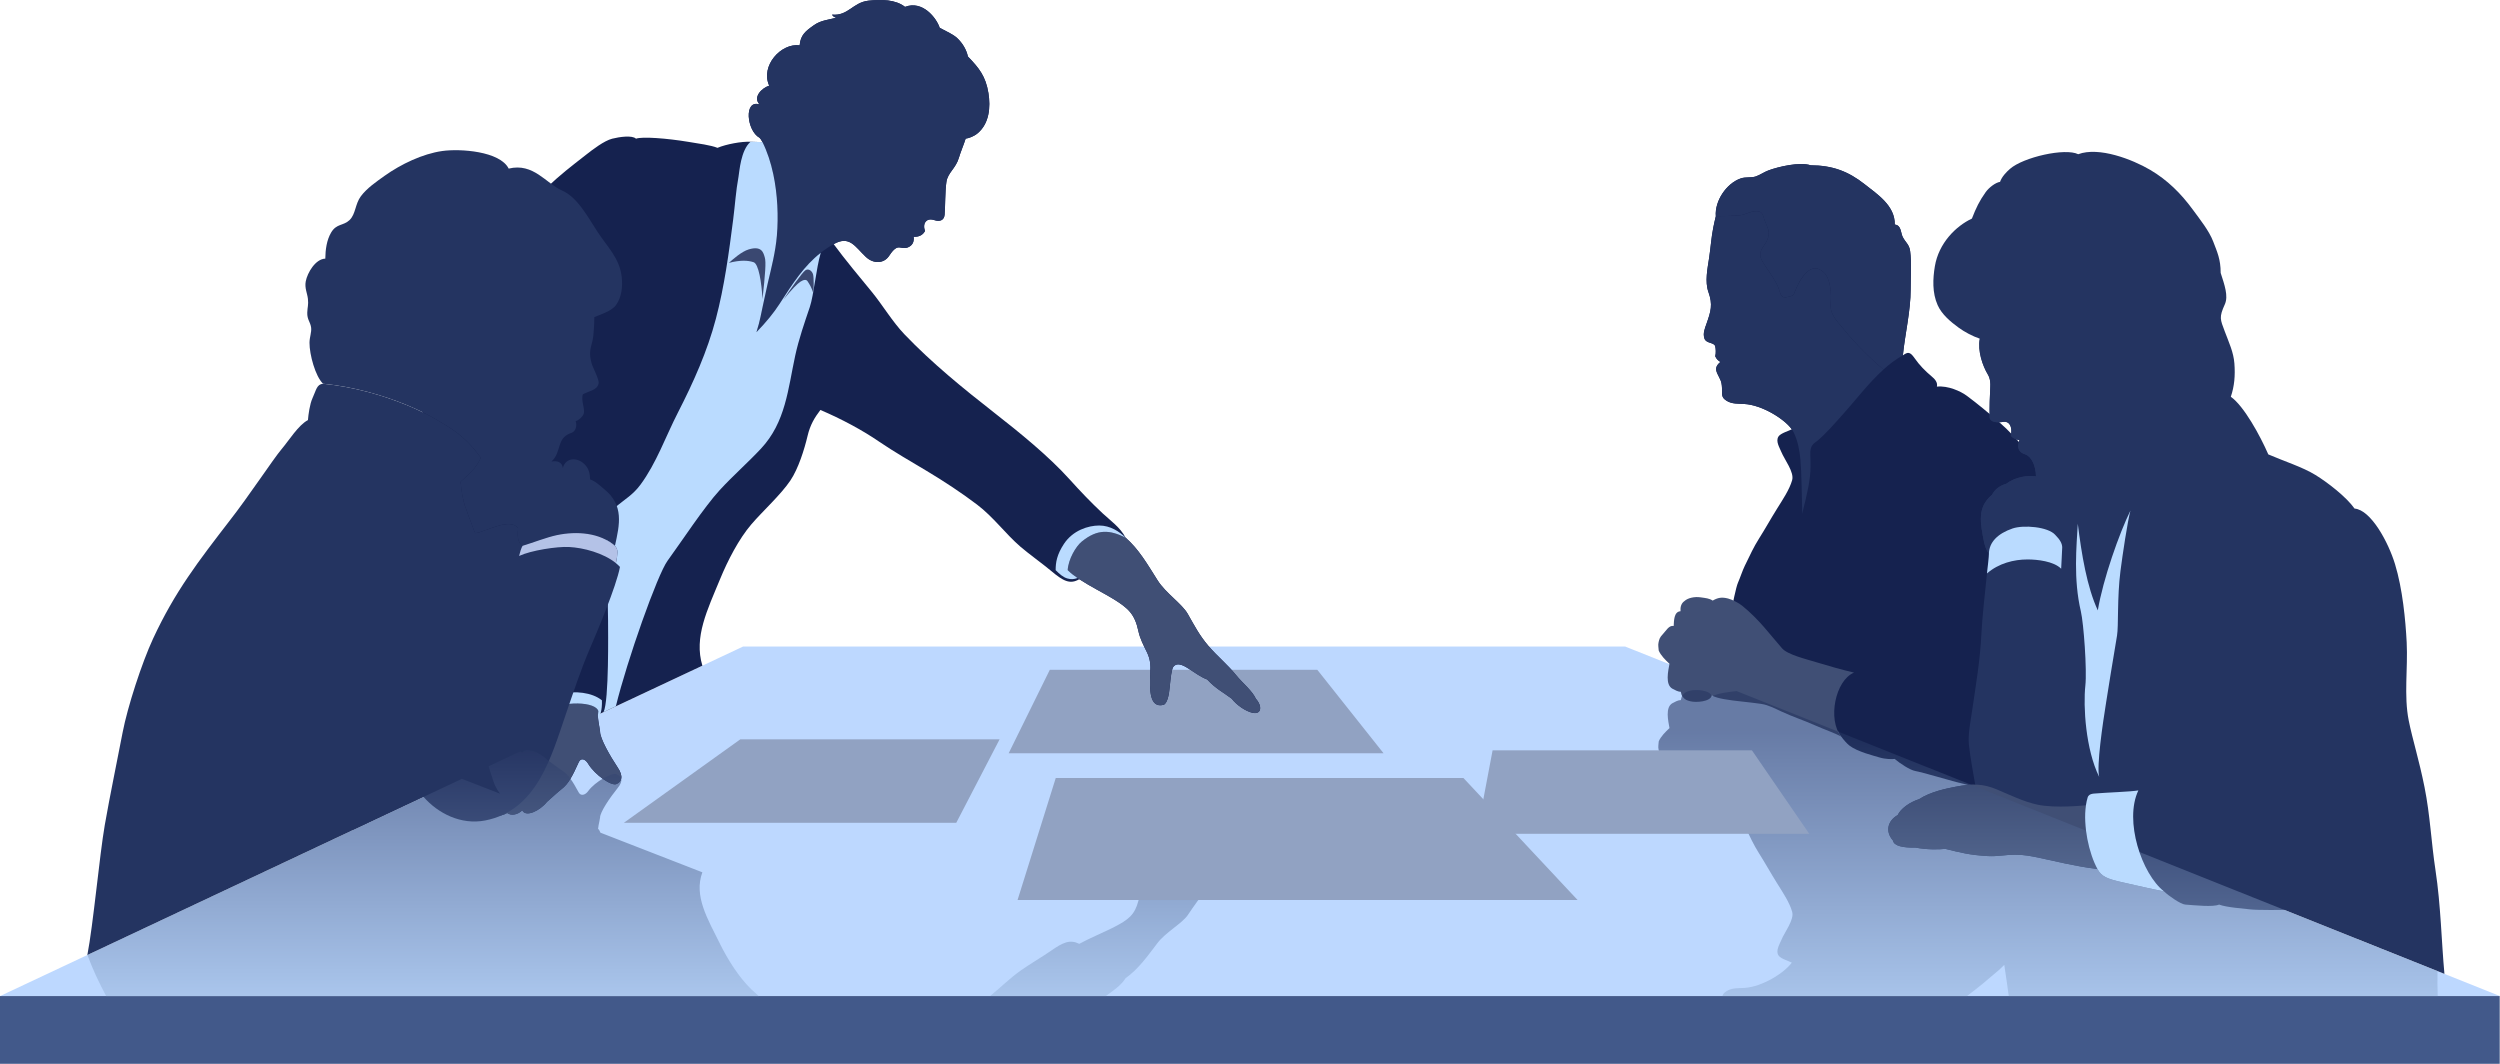
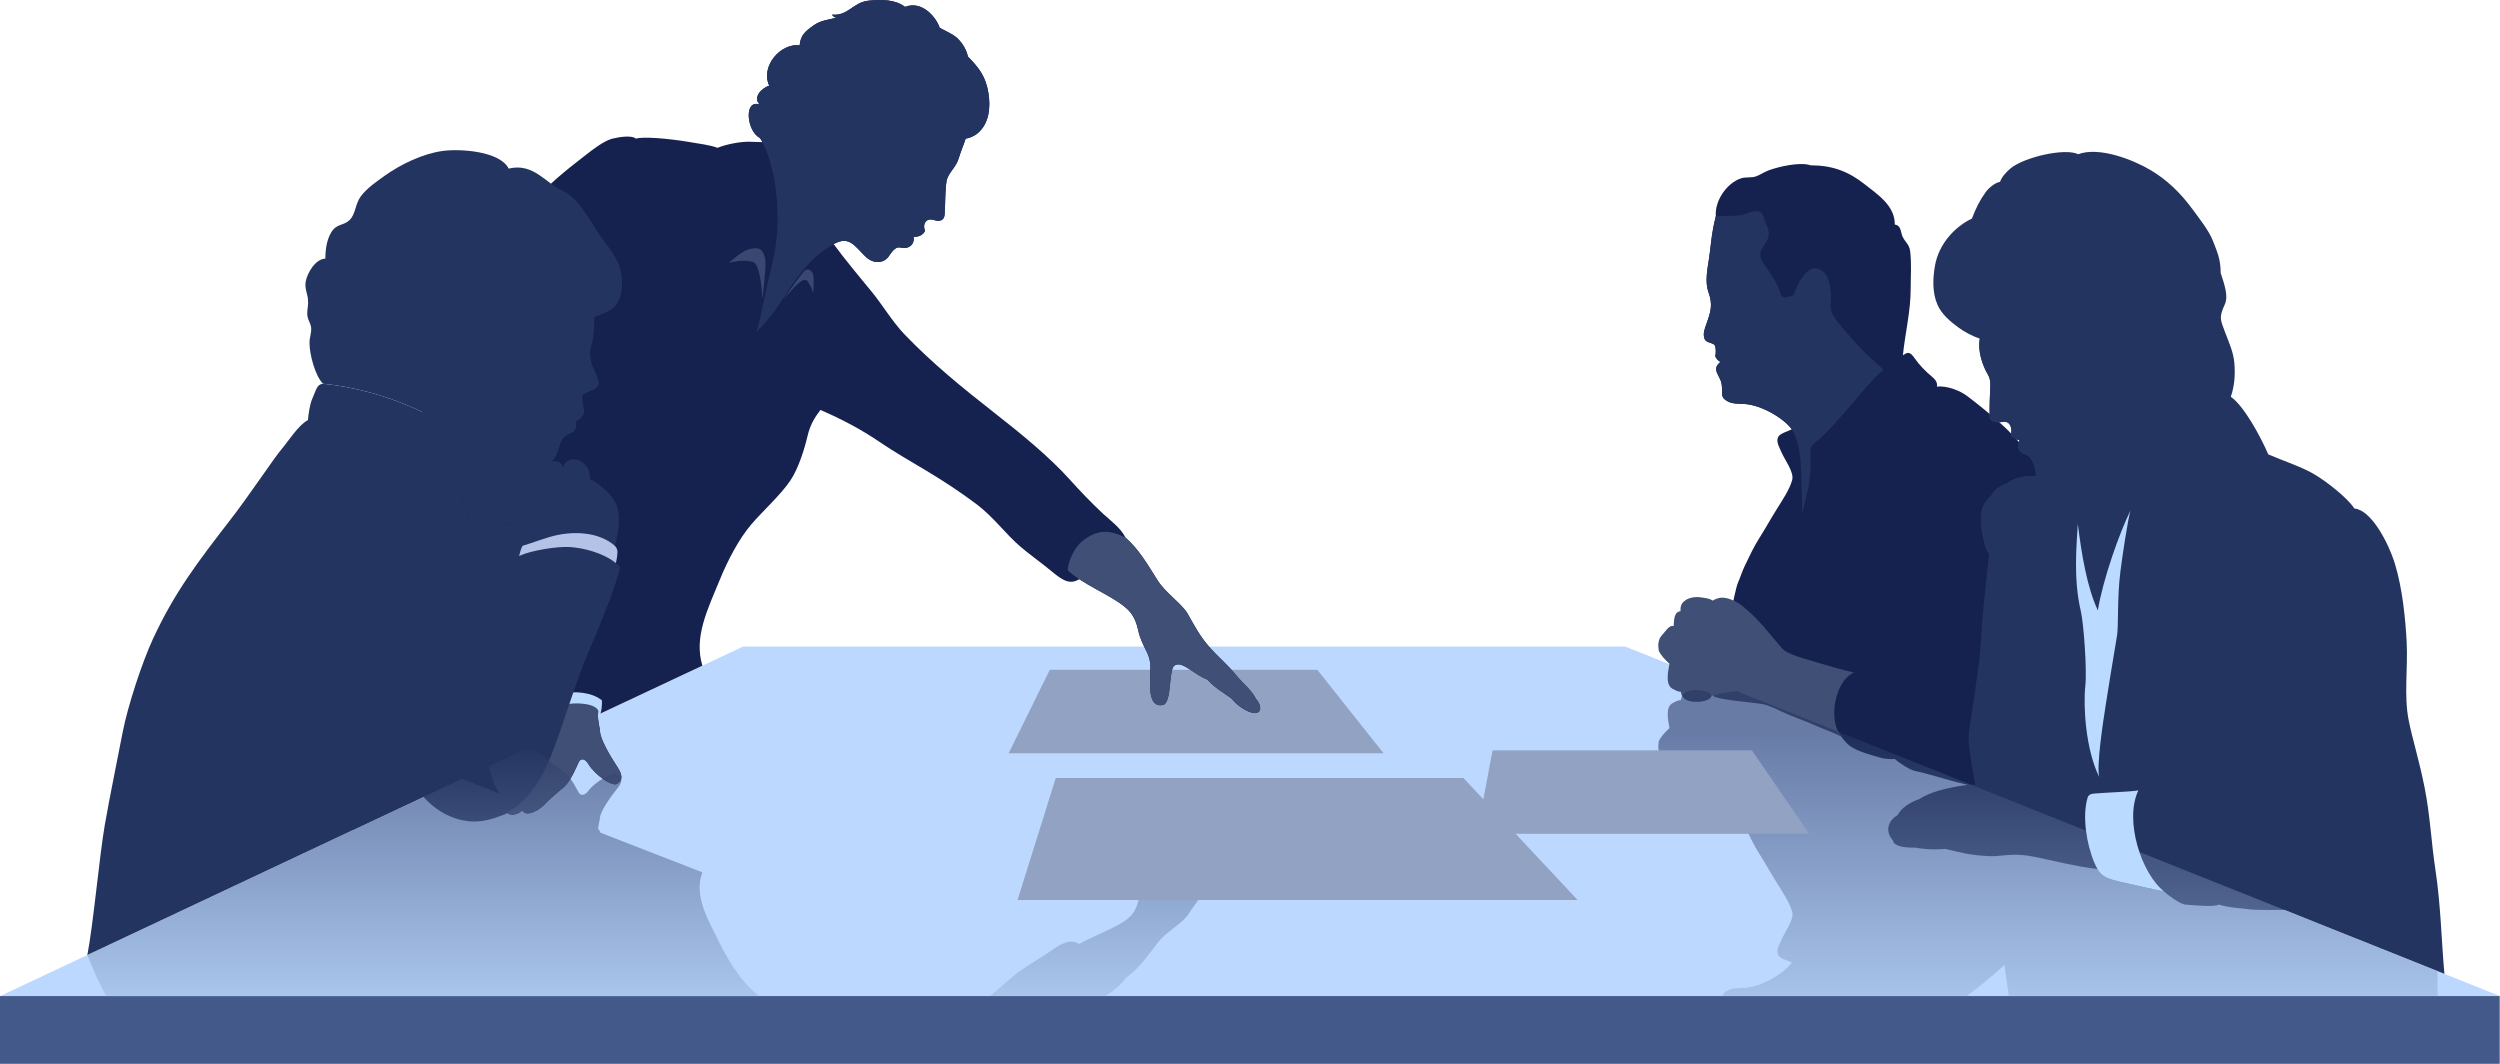
<svg xmlns="http://www.w3.org/2000/svg" xmlns:xlink="http://www.w3.org/1999/xlink" viewBox="0 0 1656 704.67">
  <defs>
    <style>
      .cls-1 {
        fill: #b4c2e7;
      }

      .cls-2 {
        fill: #91a2c2;
      }

      .cls-3 {
        fill: url(#V規グラデ_ションスウォッチ_2-2);
      }

      .cls-3, .cls-4 {
        mix-blend-mode: multiply;
        opacity: .57;
      }

      .cls-5 {
        fill: #42598a;
      }

      .cls-6 {
        fill: #243461;
      }

      .cls-7 {
        isolation: isolate;
      }

      .cls-4 {
        fill: url(#V規グラデ_ションスウォッチ_2);
      }

      .cls-8 {
        fill: #404f75;
      }

      .cls-9 {
        fill: #3a4871;
      }

      .cls-10 {
        fill: #badbff;
      }

      .cls-11 {
        fill: #bdd8ff;
      }

      .cls-12 {
        fill: #15224f;
      }
    </style>
    <linearGradient id="V規グラデ_ションスウォッチ_2" data-name="V規グラデ[ションスウォッチ 2" x1="446.31" y1="706.34" x2="446.31" y2="490.81" gradientUnits="userSpaceOnUse">
      <stop offset="0" stop-color="#badbff" />
      <stop offset="1" stop-color="#243461" />
    </linearGradient>
    <linearGradient id="V規グラデ_ションスウォッチ_2-2" data-name="V規グラデ[ションスウォッチ 2" x1="1356.59" y1="715.51" x2="1356.59" y2="483.93" xlink:href="#V規グラデ_ションスウォッチ_2" />
  </defs>
  <g class="cls-7">
    <g id="_レイヤー_2" data-name="レイヤー 2">
      <g id="Layer_1" data-name="Layer 1">
        <g id="dairi">
          <polygon class="cls-11" points="1656 659.81 1076.52 428.27 492.2 428.27 0 659.81 1656 659.81" />
          <rect class="cls-5" y="659.81" width="1655.81" height="44.86" />
          <polygon class="cls-2" points="872.57 443.66 695.4 443.66 668.13 498.97 916.47 498.97 872.57 443.66" />
-           <polygon class="cls-2" points="662.14 489.72 490.39 489.72 413.22 545.04 633.42 545.04 662.14 489.72" />
          <g>
            <g>
              <path class="cls-12" d="M1186.88,284.35c-5.16-7.09-19.86-16.07-31.34-16.75-4.16-.26-8.24.11-11.81-2.11-3.74-2.32-2.94-4.15-3.1-8.5-.17-4.65-1.2-5.52-3-9.36-1.54-3.25-1.13-5.25,1.93-7.86-1.48-.93-2.74-2.15-3.39-3.79.54-2.17.36-5-.04-6.6-.69-2.73-5.9-1.72-7.09-5.07-1.22-3.4.22-6.7,1.32-9.83,2.9-8.21,4.28-12.68,1.3-21.01-2.49-6.97-.6-15.57.46-22.7,1.04-6.9,1.44-13.62,2.78-20.19.45-2.24.99-4.74,1.65-7.38-.79-10.03,6.98-21.68,16.44-24.98,3.33-1.18,7.03-.31,10.04-1.34,2.83-.97,5.46-2.9,8.38-3.99,6.42-2.41,20.87-5.84,27.94-3.4,14.39.04,24.91,3.98,35.7,12.48,8.49,6.68,20.32,14.33,20.04,26.8,4.35.4,3.85,5.27,5.21,8.07,1.84,3.75,4.41,5,4.98,9.52,1.02,8.03.34,16.98.34,25.28,0,14.48-3.76,29.72-5.15,43.74,3.19-2.28,4.67-2.58,7.73,1.85,3.22,4.64,7.05,8.53,11.26,12.05,2.26,1.82,4.2,4.15,3.53,6.82,7.33-.79,15.79,3.06,19.86,6.09,7.36,5.47,14.25,11.25,21.19,17.24,13.31,11.51,24.76,26.57,32.77,42.06,3.53,6.81,7.17,12.68,9.16,20.29,1.99,7.57,3.17,14.89,4.3,22.55,2.53,17.2,2.75,34.93,5.34,52.13,4.89,32.4.42,67.11-2.67,99.93-.64,6.76-2,22.63-2,29.54l-57.74-22.78c-6.36-2.73-14.69-4.39-17.57-5.16-2.88-.75-23.18-6.66-26.83-7.25-3.63-.62-10.45-5.16-13.78-8.04-1.52.3-6.37.15-9.85-.91-3.73-1.14-14.84-3.79-20.24-8.01-1.51-1.2-3.89-3.9-5.3-5.87-.81-.98-1.5-2.08-2.1-3.28l-74.01-29.57c.28-12.33,1.71-39.05,3.08-48.36.82-5.66,3.36-17.91,4.63-20.71,1.41-3.18,2.98-8.06,4.51-11.18,3.63-7.47,5.82-12.32,9.46-18.1,4.2-6.64,7.37-12.47,11.98-19.86,3.53-5.69,8.11-12.38,9.93-18.77,1.52-5.32-5.08-13.6-7.19-18.77-1.24-3.04-3.84-7.02-1.87-10.15,1.4-2.24,7.23-3.86,8.82-4.78Z" />
              <path class="cls-8" d="M1219.63,487.89c-9.16-11.14-3.99-37.22,8.48-42.36-7.74-1.81-16.57-4.3-24.33-6.68-7.57-2.32-19.59-5.14-23.34-9.4-8.14-9.23-14.83-18.77-26.33-28.15-2.31-1.89-6.61-4.1-9.42-4.84-4.25-1.11-6.84-.55-10.2,1.37-2.33-1.52-4.58-1.65-8-2.15-4-.6-8.5.38-10.69,2.46-2.14,1.45-2.85,3.91-2.63,6.74-4.43.26-4.31,6.38-4.52,9.72-3.18-.49-5.02,3.2-6.99,5.23-2.51,2.63-2.51,3.65-3.01,5.55-.47,1.85-.03,3.64.08,5.55,1.33,3.18,4.47,6.31,7.12,8.77-.81,4.66-3.03,13.84,2.03,16.55,1.52.81,3.76,2.04,5.48,2.02.22,1.24.56,2.39,1.2,3.21,1.58,2.07,2.78,2.47,5.32,3.09,3.51.85,12.97.36,14.01-3.84,2.38,1.08,4.4,1.72,8.26,2.4,3.8.69,7.65,1.15,11.69,1.57,4.33.45,8.77.98,13.11,1.63,4.39.66,8.71,2.96,12.88,4.89,8.52,3.94,14.42,5.67,22.66,9.34,5.47,2.44,12.81,5,17.15,7.32Z" />
            </g>
-             <path class="cls-6" d="M1260.48,235.36c-4.55,2.52-8.84,5.76-12.87,9.4-8.75-7.3-18.86-17.42-26.02-26.3-4.73-5.84-9.75-10.07-8.96-18,.57-5.67-.04-15.65-4.41-19.9-7.34-7.08-13.3.79-16.54,6.65-.81,1.46-2.34,4.67-3.43,7.56-.54,1.42-2.55,1.48-3.47,1.76-4.03,1.22-4.91.03-6.17-4.21-1.86-6.24-7.83-13.43-11.24-19.26-4.45-7.56,3.04-9.86,4.16-17.22.52-3.47-1.38-6.56-2.55-9.71-1.49-4.07-1.38-6.74-6.72-6.19-3.41.36-6.28,2.28-9.81,2.66-4.01.45-11.76.59-15.91.59-.79-10.03,6.98-21.68,16.44-24.98,3.33-1.18,7.03-.31,10.04-1.34,2.83-.97,5.46-2.9,8.38-3.99,6.42-2.41,20.87-5.84,27.94-3.4,14.39.04,24.91,3.98,35.7,12.48,8.49,6.68,20.32,14.33,20.04,26.8,4.35.4,3.85,5.27,5.21,8.07,1.84,3.75,4.41,5,4.98,9.52,1.02,8.03.34,16.98.34,25.28,0,14.48-3.76,29.72-5.15,43.74Z" />
            <path class="cls-6" d="M1136.56,143.2c4.15,0,11.9-.14,15.91-.59,3.53-.38,6.4-2.3,9.81-2.66,5.34-.56,5.23,2.12,6.72,6.19,1.17,3.15,3.08,6.24,2.55,9.71-1.13,7.36-8.61,9.66-4.16,17.22,3.41,5.83,9.38,13.02,11.24,19.26,1.26,4.24,2.14,5.43,6.17,4.21.91-.28,2.93-.34,3.47-1.76,1.09-2.9,2.62-6.1,3.43-7.56,3.24-5.86,9.2-13.73,16.54-6.65,4.37,4.25,4.98,14.23,4.41,19.9-.79,7.93,4.23,12.16,8.96,18,7.16,8.89,17.28,19,26.02,26.3-10.04,9.05-18.59,20.48-26.24,28.94-5.4,5.96-11.89,13.68-18.02,18.63-1.65,1.34-4.55,2.43-4.23,8.95.26,5.78.23,10.14-.2,14.01-1.17,10.67-4.82,22.61-5.11,25.08-.32-11.22-.46-27.5-1.22-35.76-.61-6.53-1.71-12.52-4.51-18.3-.31-.64-.72-1.28-1.2-1.97-5.16-7.09-19.86-16.07-31.34-16.75-4.16-.26-8.24.11-11.81-2.11-3.74-2.32-2.94-4.15-3.1-8.5-.17-4.65-1.2-5.52-3-9.36-1.54-3.25-1.13-5.25,1.93-7.86-1.48-.93-2.74-2.15-3.39-3.79.54-2.17.36-5-.04-6.6-.69-2.73-5.9-1.72-7.09-5.07-1.22-3.4.22-6.7,1.32-9.83,2.9-8.21,4.28-12.68,1.3-21.01-2.49-6.97-.6-15.57.46-22.7,1.04-6.9,1.44-13.62,2.78-20.19.45-2.24.99-4.74,1.65-7.38Z" />
          </g>
          <g>
            <path class="cls-12" d="M326.86,513.74c.59-2.47,2.05-6.25,4.37-9.84l-97.88,45.98c.78-8.15,5.65-63.75,6.72-71.94,3.17-24.11,5.38-40.39,8.33-64.71,4.5-37.18,14.03-74.7,24.2-110.39,10.65-37.39,15.1-77.87,36.5-111.09,7.19-11.16,12.48-22.54,21.55-32.63,10.36-11.51,19.94-24.1,31.23-34.65,10.23-9.55,15.41-13.43,26.37-22,4.34-3.39,11.85-9.2,17.27-10.6,4.76-1.22,13.33-2.42,15.76,0,3.94-1.51,20.3-.3,34.85,2.12,6.2,1.03,14.93,2.2,19.12,3.94,5.81-2.42,15.99-4.34,21.95-4.02,0,0,4.53.15,7.87.24-.48-.97-1.18-2.13-1.95-2.88-8.52-4.62-10.57-25.57.07-22.05-4.75-4.82,1.46-10.93,6.34-12.47-5.97-13.07,7.83-28.37,20.17-26.71.54-6.82,3.96-9.5,9.55-13.41,4.55-3.18,9.3-3.43,14.74-4.92-1.21-.2-2.47-.99-2.8-2.02,10.53,1.04,13.74-8.02,23.98-9.22,8.5-.97,18.1-.82,24.32,4.1,11.61-4.53,20.86,7.36,22.97,13.86,4.77,2.5,9.03,4.43,11.58,6.81,3.64,3.42,6.14,7.74,7.11,12.21,7.41,7.67,11.75,13.03,13.58,24.17,1.54,9.44.54,20.17-7.05,26.59-2.48,2.1-5.77,3.34-8.03,3.63-1.07,3.48-3.55,9.42-4.4,12.43-2.13,7.43-7.41,9.96-8.34,16.21-.95,6.46-.71,16.06-1.21,21.82-.31,3.49-3.04,4.66-6.33,3.64-3.06-1.02-5.34-.81-6.82,1.82-.69,1.82-.45,3.53.19,5.21-1.09,2.06-3.25,4.1-7.57,3.88.32,1.33.19,4.33-2.04,6.02-2.6,1.92-4.46,1.48-7.28,1.03-2.85-.46-5.41,3.37-7.05,5.79-3.21,4.72-9.95,5.45-15.24.49-7.25-6.82-10.77-14.41-21.32-8.47,7.08,9.69,18.15,23.01,25,31.32,7.5,9.12,13.77,19.95,21.95,28.5,18.14,18.94,38.65,35.64,59.38,51.84,16.58,12.97,35.98,28.62,50.18,44.42,6.92,7.69,13.98,15.07,21.54,22.15,5.11,4.76,11.92,9.54,15.28,16.18,8.71,7.57,14.43,17.51,21.22,28.27,5.45,8.62,16.13,15.45,20,22.27,4.3,7.56,7.77,14.27,13.64,21.13,6.1,7.12,12.4,12.05,18.34,19.37,4.41,5.44,10.65,10.28,13.15,15.74,4.32,4.78,3.82,10.64-2.38,9.22-4.43-1.03-10.33-5.01-13.64-9.32-5.57-4.21-10.46-6.48-16.26-12.73-3.63-1.24-8.86-4.91-11.25-6.48-3.46-2.28-8.3-5.46-11.16-1.93-1.2,1.73-1.79,7.38-2.36,13.07-.46,5.93-1.81,11.44-4.2,12.16-9.1,2.27-9.31-9.5-8.71-21.05.28-5.68-.01-9.26-2.3-13.97-2.2-4.51-4.52-8.83-5.6-13.91-2.4-11.2-6.64-15.05-16.35-21.08-6.1-3.78-15.42-8.38-22.78-13.23-6.17,3.68-10.7,1.22-18.75-5.56-5.17-4.35-14.9-11.36-20.17-15.9-10.17-8.78-17.8-19.57-28.76-27.91-10.22-7.77-22.22-15.67-33.5-22.4-9.76-5.84-21.96-12.86-31.52-19.41-11.17-7.66-24.93-15-38.79-20.92-3.95,5.17-6.78,9.93-8.49,17.13-2.15,9.08-6.11,21.7-11.37,29.56-6.34,9.47-18.51,20.45-25.9,29.1-8.33,9.73-15.7,24.12-20.62,36.07-8.49,20.6-17.53,38.63-11.8,57.53l-69.12,32.47c-.17,3.74.79,6.56,1.37,11.3-.09,4.33,6.63,16.15,11.5,23.42,4.38,6.36,2.59,9.8-.59,11.2-3.31,1.65-14.25-6.06-18.65-13.18-1.96-3.49-5-4.39-6.37-1.37-4.18,9.32-6.91,14.38-10.99,17.59-3.98,3.13-5.96,5.25-10.07,8.79-4.7,5.91-14.09,10.45-16.36,5.61-3.33,3.18-7.58,3.63-10.02,1.75-4.84,2.94-9.68,1.72-9.38-2.36-5.22,1.21-3.59-5.97-2.73-10.75.52-2.83,2.06-7.57,3.04-11.67Z" />
            <g>
              <path class="cls-6" d="M503.11,91.25c-8.52-4.62-10.57-25.57.07-22.05-4.75-4.82,1.46-10.93,6.34-12.47-5.97-13.07,7.83-28.37,20.17-26.71.54-6.82,3.96-9.5,9.55-13.41,4.55-3.18,9.3-3.43,14.74-4.92-1.21-.2-2.47-.99-2.8-2.02,10.53,1.04,13.74-8.02,23.98-9.22,8.5-.97,18.1-.82,24.32,4.1,11.61-4.53,20.86,7.36,22.97,13.86,4.77,2.5,9.03,4.43,11.58,6.81,3.64,3.42,6.14,7.74,7.11,12.21,7.41,7.67,11.75,13.03,13.58,24.17,1.54,9.44.54,20.17-7.05,26.59-2.48,2.1-5.77,3.34-8.03,3.63-1.07,3.48-3.55,9.42-4.4,12.43-2.13,7.43-7.41,9.96-8.34,16.21-.95,6.46-.71,16.06-1.21,21.82-.31,3.49-3.04,4.66-6.33,3.64-3.06-1.02-5.34-.81-6.82,1.82-.69,1.82-.45,3.53.19,5.21-1.09,2.06-3.25,4.1-7.57,3.88.32,1.33.19,4.33-2.04,6.02-2.6,1.92-4.46,1.48-7.28,1.03-2.85-.46-5.41,3.37-7.05,5.79-3.21,4.72-9.95,5.45-15.24.49-7.25-6.82-10.77-14.41-21.32-8.47-3.13,1.76-5.96,3.66-8.57,5.72-11.11,8.69-18.37,20-27.38,33.98-3.68,5.7-8.63,11.82-15.23,18.64,2.49-7.73,3.27-13.41,4.33-17.89,1.15-4.83,2-9.61,3.17-14.55,2.52-10.67,5.12-20.67,6.05-31.51,1.08-12.63.48-27.22-2.38-40.71-1.63-7.64-3.98-14.93-7.17-21.27-.48-.97-1.18-2.13-1.95-2.88Z" />
              <path class="cls-8" d="M355.96,472.67c-.28,1.5-.59,2.82-.93,4-2.25,7.64-5.92,9.22-9.98,12.82-3.15,2.79-5.76,5.76-9.55,9.24-4.92,4.53-7.75,11.27-8.64,15.01-.98,4.1-2.52,8.84-3.04,11.67-.86,4.79-2.49,11.96,2.73,10.75-.3,4.08,4.55,5.31,9.38,2.36,2.44,1.88,6.69,1.42,10.02-1.75,2.28,4.84,11.67.3,16.36-5.61,4.11-3.53,6.09-5.66,10.07-8.79,4.08-3.21,6.8-8.26,10.99-17.59,1.36-3.02,4.41-2.12,6.37,1.37,4.39,7.12,15.34,14.83,18.65,13.18,3.18-1.4,4.97-4.84.59-11.2-4.87-7.27-11.59-19.09-11.5-23.42-.46-3.72-1.16-6.22-1.36-8.94-.11-1.44-.07-2.93.21-4.7-1.29-5.83-21.75-8.26-40.38,1.59Z" />
            </g>
            <path class="cls-10" d="M396.13,475.78c1.21-.91,2.87-5.24,2.57-11.9-6.66-5.31-17.57-6.37-27.89-4.4-10.3,1.97-18.03,5.9-20.3,8.34.15,3.79,1.19,7.64,4.52,8.85.34-1.18.65-2.5.93-4,18.63-9.85,39.09-7.42,40.38-1.59-.29,1.76-.32,3.25-.21,4.7Z" />
-             <path class="cls-10" d="M508.56,187.62c-1.17,4.94-2.02,9.72-3.17,14.55-1.06,4.47-1.84,10.16-4.33,17.89,6.6-6.82,11.55-12.94,15.23-18.64,9.01-13.98,16.27-25.29,27.38-33.98-3.06,10.32-4.64,28.23-7.25,35.94-3.47,10.24-7.33,21.35-9.66,32.13-4.78,22.04-6.29,44.14-22.72,61.7-8.42,9.02-18.71,18.09-27.26,27.39-10.57,11.53-25.2,33.96-34.59,46.83-6.72,9.21-26.74,65.73-34.25,96.43l-8.14,3.82c3.68-7.67,2.98-53.43,2.98-60.69s-1.16-47.89-1.16-60.48c0-16.28,12.94-16.38,22.56-29.38,10.67-14.39,16.77-32.1,24.97-48.04,10.2-19.9,19.39-40.46,25.04-61.91,5.62-21.25,8.68-44.04,11.47-65.84,1.22-9.46,1.77-18.8,3.51-28.18.64-3.41,1.42-17.59,8.01-23.28,1.54,0,5.76.24,7.87.24,3.19,6.35,5.54,13.63,7.17,21.27,2.86,13.48,3.46,28.08,2.38,40.71-.93,10.84-3.53,20.84-6.05,31.51Z" />
            <path class="cls-8" d="M713.77,382.91c-2.55-1.74-4.8-3.49-6.53-5.27.43-7.26,5.45-15.76,9.36-18.94,10.47-8.48,18.5-7.73,28.95-2.57,8.71,7.57,14.43,17.51,21.22,28.27,5.45,8.62,16.13,15.45,20,22.27,4.3,7.56,7.77,14.27,13.64,21.13,6.1,7.12,12.4,12.05,18.34,19.37,4.41,5.44,10.65,10.28,13.15,15.74,4.32,4.78,3.82,10.64-2.38,9.22-4.43-1.03-10.33-5.01-13.64-9.32-5.57-4.21-10.46-6.48-16.26-12.73-3.63-1.24-8.86-4.91-11.25-6.48-3.46-2.28-8.3-5.46-11.16-1.93-1.2,1.73-1.79,7.38-2.36,13.07-.46,5.93-1.81,11.44-4.2,12.16-9.1,2.27-9.31-9.5-8.71-21.05.28-5.68-.01-9.26-2.3-13.97-2.2-4.51-4.52-8.83-5.6-13.91-2.4-11.2-6.64-15.05-16.35-21.08-6.1-3.78-15.42-8.38-22.78-13.23-.38-.26-.77-.5-1.13-.76Z" />
-             <path class="cls-10" d="M713.77,382.91c-2.55-1.74-4.8-3.49-6.53-5.27.43-7.26,5.45-15.76,9.36-18.94,10.47-8.48,18.5-7.73,28.95-2.57-4.08-4.09-10.16-8.03-17.42-8.03s-17.42,3.18-23.34,12.12c-4.76,7.2-5.53,12.4-5.53,17.45,2.73,2.73,5.08,4.76,7.81,5.52,2.73.75,4.16.51,6.7-.3Z" />
            <path class="cls-9" d="M505.08,198.08c1.82-16.82,2.45-24.45,1.51-27.58-.93-3.13-1.97-7.87-10.61-5.31-4.75,1.42-10.36,6.44-13.18,8.95,7.72-1.98,12.57-1.69,16.36-.46,3.39,1.08,5.29,13.43,5.92,24.4Z" />
            <path class="cls-9" d="M519.01,198.38c3.79-5.74,12.43-18.04,14.55-19.39,2.12-1.37,4.39.6,5,2.73.61,2.12.46,9.85.15,12.43-1.05-3.49-2.12-5.31-3.79-7.87-.82-1.28-2.58-1.08-4.69.29-2.13,1.36-5.91,5.31-11.22,11.82Z" />
          </g>
          <path class="cls-6" d="M407.33,361.59c1.1,1.22,1.78,2.58,1.67,4.39-.11,1.82-.26,3.59-1.03,7.03.97.79,1.88,1.63,2.7,2.52-2.43,13.04-15.27,43.25-20,54.26-5.99,13.93-11,29.17-15.76,43.03-9.73,28.34-19.13,63.98-53.54,70.66-16.03,3.11-31.32-4.74-40.81-15.64l-222.7,104.78c3.88-19.9,8.06-66.04,11.55-86.14,3.43-19.64,8.14-42.13,11.82-61.33,3.24-16.88,12.74-46.13,20.18-62.14,14.5-31.23,30.05-51.29,50.77-78.19,12.31-15.71,29.06-41.09,34.22-47.15,5.15-6.08,11.21-16.07,17.58-19.41.3-3.64,1.21-10.61,3.03-14.54,2.5-5.41,2.73-9.11,6.97-9.55,20.86,2.06,40.14,7.89,54.77,13.85,8.01,3.28,14.62,6.58,19.33,9.33,10.91,6.36,20,11.36,30.46,25.91-1.58,3.08-3.07,5.93-6.82,9.66-2.06,2.07-4.21,3.98-6.58,6.15.3,5.45,1.57,12.97,3.43,17.55,1.6,3.97,1.02,3.47,2.49,6.88,1.36,3.18,2.7,7.83,3.75,9.66,6.38-.6,22.93-10.77,28.37-3.26-.38,3.82-.78,9.24,3,11.67,7.15-2.16,15.79-5.59,22.61-7.05,13.3-2.84,28.66-1.63,38.57,7.09Z" />
          <g>
            <path class="cls-6" d="M213.97,254.16c-5.08-4.88-8.99-19.29-8.96-27.12.01-3.76,1.52-7.03,1.06-10.18-.56-3.7-2.67-5.15-2.54-9.75.11-3.76.89-5.03.44-9.14-.4-3.68-2.28-7.18-1.45-11.59,1.08-5.74,6.5-14.9,12.96-15.06.07-5.9.9-12.27,3.84-17.26,3.63-6.15,8.09-4.33,12.25-8.32,4.06-3.9,3.64-10.64,7.46-15.74,4-5.34,10.09-9.53,15.72-13.54,10.83-7.71,25.14-14.58,38.19-16.43,11.68-1.67,38.18.03,44.02,11.65,16.4-4.05,24.98,10,35.2,14.45,10.42,4.52,17.06,17.37,23.5,27.23,6.7,10.29,14.87,17.71,16.19,30.35.65,6.27-.07,13.06-3.73,18.26-3,4.27-10.49,6.29-14.44,8.11,0,3.63-.35,12.31-1.29,15.93-1.57,6.02-2.17,8.18-.63,14.3.75,2.93,5.19,11,4.8,13.49-.78,4.77-6.6,5.16-10.49,7.41-1.37,4.25,1.71,9.92.52,12.98-.77,1.97-3.21,4.17-5.33,4.82,1.06,2.08.44,6.66-2.73,7.72-3.88,1.29-6.22,3.48-7.56,7.5-1.61,4.82-2.05,8.13-5.71,11.49,3.73-.73,7.14.35,7.58,4.25,1.85-7.23,10.16-7.34,14.97-1.8,2.58,2.98,3,6.22,3.05,9.38,3.59,1.17,6.89,4.44,9.38,6.46,13.19,10.71,10.23,23.38,7.09,37.59-9.91-8.72-25.27-9.93-38.57-7.09-6.82,1.46-15.46,4.88-22.61,7.05-3.78-2.43-3.38-7.85-3-11.67-5.44-7.52-21.99,2.66-28.37,3.26-1.05-1.83-2.39-6.48-3.75-9.66-1.46-3.41-.89-2.91-2.49-6.88-1.85-4.58-3.12-12.1-3.43-17.55,2.38-2.16,4.53-4.08,6.58-6.15,3.75-3.73,5.24-6.58,6.82-9.66-10.45-14.55-19.55-19.55-30.46-25.91-4.72-2.75-11.33-6.05-19.33-9.33-14.63-5.97-33.91-11.8-54.77-13.85Z" />
            <path class="cls-1" d="M343.83,368.28c8.01-3.76,25.25-6.34,32.99-5.96,9.72.48,22.97,4.02,31.15,10.69.77-3.44.93-5.21,1.03-7.03.11-1.81-.57-3.17-1.67-4.39-9.91-8.72-25.27-9.93-38.57-7.09-6.82,1.46-15.46,4.88-22.61,7.05-.91,1.48-1.68,4.15-2.32,6.73Z" />
          </g>
          <g>
            <path class="cls-6" d="M1253.9,556.77c.62,3.67,6.77,4.84,15.01,4.7,7.25,1.4,15.17,1.32,19.68.83,10.67,2.61,15.9,4.04,28.04,4.76,6.54.38,11.55-.89,18-.89,6.76,0,10.96.97,16.8,2.19,11.14,2.34,22.06,5.24,37.97,7.33,2.65,4.78,5.95,6.48,17.29,8.92,8.6,1.85,17.79,4.18,26.75,5.83,2.77,2.76,11.02,8.54,14.05,8.75,6.94.5,18.41,1.75,22.43,0,5.29,1.97,15.92,2.58,20.61,3.18,4.7.6,22.64.36,22.64.36l106.02,42.36c-1.99-21.61-2.38-45.28-5.92-68.64-2.88-18.99-3.51-36.2-7.26-55-3.63-18.19-8-31.79-10.46-44.11-3.31-16.55-.5-34.53-1.36-51.82-.77-14.86-2.73-35.46-7.73-51.83-4.43-14.54-15.91-35.91-26.81-36.82-5.46-7.73-17.76-17.25-25.92-22.26-8.52-5.25-20.74-9.08-31.21-13.62-5.48-12.55-16.2-32.15-24.83-38.16,2.38-7.03,2.98-14.02,2.37-22.08-.56-7.46-3.61-13.84-6.33-21.09-3.1-8.25-3.92-9.39,0-18.09,2.45-5.46-.18-12.8-2.76-20.79,0-9.06-2.28-13.78-4.9-20.68-2.76-7.27-8.93-14.9-13.41-21.04-7.89-10.82-16.95-19.84-28.44-26.57-11.72-6.88-33.83-15.49-47.62-10.34-8.68-4.33-36.3,1.97-45.17,9.69-2.57,2.26-5.39,5.19-6.6,8.63-2.89.41-7.25,3.63-9.54,6.83-4.1,5.74-6.37,10.45-9.1,17.49-10.67,5-22,16.32-24.54,31.6-1.36,8.19-1.81,17.5,1.83,25.69,2.76,6.23,8.58,11.03,13.82,14.88,4.01,2.95,9.36,5.77,14.15,7.39-1.58,8,1.8,17.89,5.35,23.76,1.69,2.81,1.69,6.16,1.59,7.96-.35,6.33-.56,12.84-.45,20.12.06,3.55,4.88,3.98,9.42,3.18,3.29-.34,5.92,2.73,4.66,9.32.98,1.26,3.26,2.66,5.68,2.73-1.8,4.74-.79,8.19,3.87,9.56,4.2,1.47,6.98,7.66,7.07,14.56-5.25-.85-13.58.3-19.67,4.89-4.67,1.3-7.69,4-9.51,7.36-9.86,8.33-7.74,18.34-5.16,31.53.6,2.27,1.37,5.15,3.18,7.42,0,2.28-.73,7.98-1.29,13.11-1.36,12.21-3.25,30.59-3.71,39.97-.82,17.5-3.77,34.62-6.26,51.66-.97,6.61-2.71,14.95-2.02,21.75.72,7.16,3.06,20.39,4.18,26.55-3.98-.09-8.16.4-13.1,1.38-5.49,1.09-16.18,3.06-24.14,8.24-6.15,1.93-12.14,6.27-14.09,10.47-6.57,3.76-8.55,10.77-3.15,16.91Z" />
            <path class="cls-6" d="M1311.43,224.37c-1.58,8,1.8,17.89,5.35,23.76,1.69,2.81,1.69,6.16,1.59,7.96-.35,6.33-.56,12.84-.45,20.12.06,3.55,4.88,3.98,9.42,3.18,3.29-.34,5.92,2.73,4.66,9.32.98,1.26,3.26,2.66,5.68,2.73-1.8,4.74-.79,8.19,3.87,9.56,4.2,1.47,6.98,7.66,7.07,14.56-5.25-.85-13.58.3-19.67,4.89-4.67,1.3-7.69,4-9.51,7.36-9.86,8.33-7.74,18.34-5.16,31.53.6,2.27,1.37,5.15,3.18,7.42.15-7.58,5.79-13.27,15.6-16.66,7.2-2.5,23.5-1.22,28.35,4.23.16-3.47.86-7.03.62-11.33,1.15-2.75,2.03-6.62,2.68-8.93,1.35-4.87-.77-10.54-3.26-15.62,3.8-1.05,7.72-3.24,11.02-4.74,3.33,24.87,5.61,65.78,17.13,90.62,3.93-23.64,17.57-60.3,24.54-71.52-2.76-17.24,4.82-32.69,11.83-39.7-11.67-11.67-11.18-23.5-14.3-42.24,6.67-4.19,8.76-14.37,8.76-22.39s-4.82-17.91-10.74-20.78c-7.15-3.44-14.97,3.4-17.08,10.71-16.48,0-33.1-9.03-44.95-14.19,1.48,2.89,5.35,7.08,13.3,8.01-14.21,7.5-32.2,1.27-44.87-6.05,0,2.06,1.68,7.18,4.3,9.78-3.87-1.69-5.35-2.83-6.25-3.74-1.14,2.96-2.18,8.01-2.71,12.15Z" />
-             <path class="cls-10" d="M1361.41,354.31c-4.85-5.45-21.15-6.73-28.35-4.23-9.81,3.39-15.45,9.08-15.6,16.66,0,2.28-.73,7.98-1.29,13.11,7.78-6.76,17.89-9.27,26.88-9.27,6.38,0,17.28,1.14,22.27,6.15,0-2.05.69-11.59.69-14.09s-1.4-5.13-4.61-8.33Z" />
-             <path class="cls-8" d="M1389.38,575.69c-5.72-10.31-9.67-28.74-7.67-42.27.01-.04-20.17,2.24-32.33-.46-9.18-2.04-17.69-6.25-26.55-10-9.27-3.91-16.62-4-27.55-1.81-5.49,1.09-16.18,3.06-24.14,8.24-6.15,1.93-12.14,6.27-14.09,10.47-6.57,3.76-8.55,10.77-3.15,16.91.62,3.67,6.77,4.84,15.01,4.7,7.25,1.4,15.17,1.32,19.68.83,10.67,2.61,15.9,4.04,28.04,4.76,6.54.38,11.55-.89,18-.89,6.76,0,10.96.97,16.8,2.19,11.14,2.34,22.06,5.24,37.97,7.33Z" />
+             <path class="cls-8" d="M1389.38,575.69Z" />
          </g>
          <path class="cls-10" d="M1376.33,346.88c2.49,20.21,6.06,41.96,13.26,57.44,3.44-20.66,14.29-51.27,21.62-66.14-1.99,7.5-5.21,29.13-6.62,40.08-2.27,17.73-1.2,36.43-2.27,42.73-3.18,18.65-5.72,34.9-7.27,44.56-2.26,14.09-6.36,41.82-4.54,49.1-9-18.24-10.67-46.78-9.17-60.54,1.12-10.25-1.09-41.11-3-49.22-5.01-21.24-2.84-43.3-2-58.01Z" />
          <path class="cls-4" d="M477.04,625.43c-8.49-17.05-17.53-31.97-11.8-47.62l-57.3-22.27-4.8-1.87-5.41-2.1c-.48-1.28-1.05-2.2-1.57-2.53.13-1.62.51-3.18.89-5.06.15-.73.3-1.51.43-2.38-.09-3.59,6.63-13.37,11.5-19.39,4.38-5.27,2.59-8.11-.59-9.27-3.31-1.37-14.25,5.01-18.65,10.91-1.96,2.88-5,3.63-6.37,1.13-4.18-7.71-6.91-11.9-10.99-14.55-3.98-2.59-5.96-4.35-10.07-7.27-4.7-4.9-14.09-8.65-16.36-4.64-.43-.34-.89-.54-1.35-.8l-20.87,9.82c.03.12.06.26.09.38.52,2.34,2.06,6.27,3.04,9.66.19.64.5,1.44.86,2.27.13.3.26.58.42.89.36.75.78,1.52,1.26,2.32.19.32.39.61.6.92.38.59.78,1.17,1.23,1.75l-25.26-9.82-248.07,116.69c1.93,5.09,3.87,9.79,5.68,13.68,2.22,4.78,4.48,9.24,6.76,13.56h432.29c-1.78-1.56-3.49-3.1-4.97-4.53-8.33-8.05-15.7-19.96-20.62-29.85ZM829.51,551.99c-4.43.85-10.33,4.15-13.64,7.72-5.57,3.48-10.46,5.36-16.26,10.53-3.63,1.03-8.86,4.07-11.25,5.37-3.46,1.89-8.3,4.52-11.16,1.59-1.2-1.42-1.79-6.11-2.36-10.82-.46-4.9-1.81-9.46-4.2-10.06-9.1-1.87-9.31,7.87-8.71,17.42.28,4.71-.01,7.66-2.3,11.57-2.2,3.72-4.52,7.31-5.6,11.51-2.4,9.27-6.64,12.45-16.35,17.44-6.1,3.12-15.42,6.94-22.78,10.94-6.17-3.04-10.7-1.01-18.75,4.61-5.17,3.6-14.9,9.4-20.17,13.16-7.29,5.21-13.31,11.27-20.16,16.83h76.63c4.74-3.45,10.2-7.04,13.11-11.81,8.71-6.27,14.43-14.49,21.22-23.4,5.45-7.13,16.13-12.79,20-18.43,4.3-6.26,7.77-11.81,13.64-17.49,6.1-5.9,12.4-9.98,18.34-16.04,4.41-4.5,10.65-8.5,13.15-13.02,4.32-3.96,3.82-8.81-2.38-7.64Z" />
          <polygon class="cls-2" points="969.38 515.35 699.33 515.35 674.03 596.17 1045 596.17 969.38 515.35" />
          <path class="cls-3" d="M1614.61,643.27l-464.25-185.5c-2.76.32-5.53.62-8.19,1.1-3.86.69-5.88,1.33-8.26,2.4-1.04-4.2-10.5-4.69-14.01-3.84-2.54.62-3.74,1.02-5.32,3.09-.63.82-.98,1.97-1.2,3.21-1.72-.03-3.96,1.2-5.48,2.01-5.06,2.71-2.84,11.89-2.03,16.55-2.65,2.46-5.79,5.6-7.12,8.77-.11,1.91-.55,3.69-.08,5.55.5,1.9.5,2.92,3.01,5.55,1.97,2.03,3.81,5.72,6.99,5.23.21,3.34.09,9.46,4.52,9.72-.22,2.83.5,5.29,2.63,6.74,2.18,2.08,6.69,3.06,10.69,2.46,3.42-.5,5.67-.63,8-2.15,3.36,1.92,5.94,2.49,10.2,1.37,1.03-.27,2.26-.77,3.52-1.35,1.03,5.04,2.26,10.16,3.02,11.85,1.41,3.18,2.98,8.06,4.51,11.18,3.63,7.47,5.82,12.32,9.46,18.1,4.2,6.64,7.37,12.47,11.98,19.86,3.53,5.69,8.11,12.38,9.93,18.77,1.52,5.32-5.08,13.6-7.19,18.77-1.24,3.04-3.84,7.02-1.87,10.15,1.4,2.24,7.23,3.86,8.82,4.78-5.16,7.09-19.86,16.07-31.34,16.75-4.16.26-8.24-.11-11.81,2.11-1.77,1.1-2.51,2.1-2.82,3.29h161.99c7.35-5.46,14.22-11.23,21.15-17.21,1.24-1.07,2.36-2.31,3.57-3.44,1.03,6.86,2.06,13.74,2.98,20.65h284.13c-.17-5.55-.28-11.08-.12-16.54Z" />
          <polygon class="cls-2" points="988.7 497 1160.47 497 1198.45 552.31 978.24 552.31 988.7 497" />
          <path class="cls-10" d="M1387,525.67c9.26-.79,23.89-1.16,29.45-2.1-9.57,20.12,2.31,55.43,16.97,66.87-8.97-1.65-18.15-3.98-26.75-5.83-11.34-2.44-14.64-4.14-17.29-8.92-5.72-10.31-9.67-28.74-7.67-42.27.29-1.94.7-3.76,1.24-5.47.35-.82,1.14-2.02,4.05-2.28Z" />
        </g>
      </g>
    </g>
  </g>
</svg>